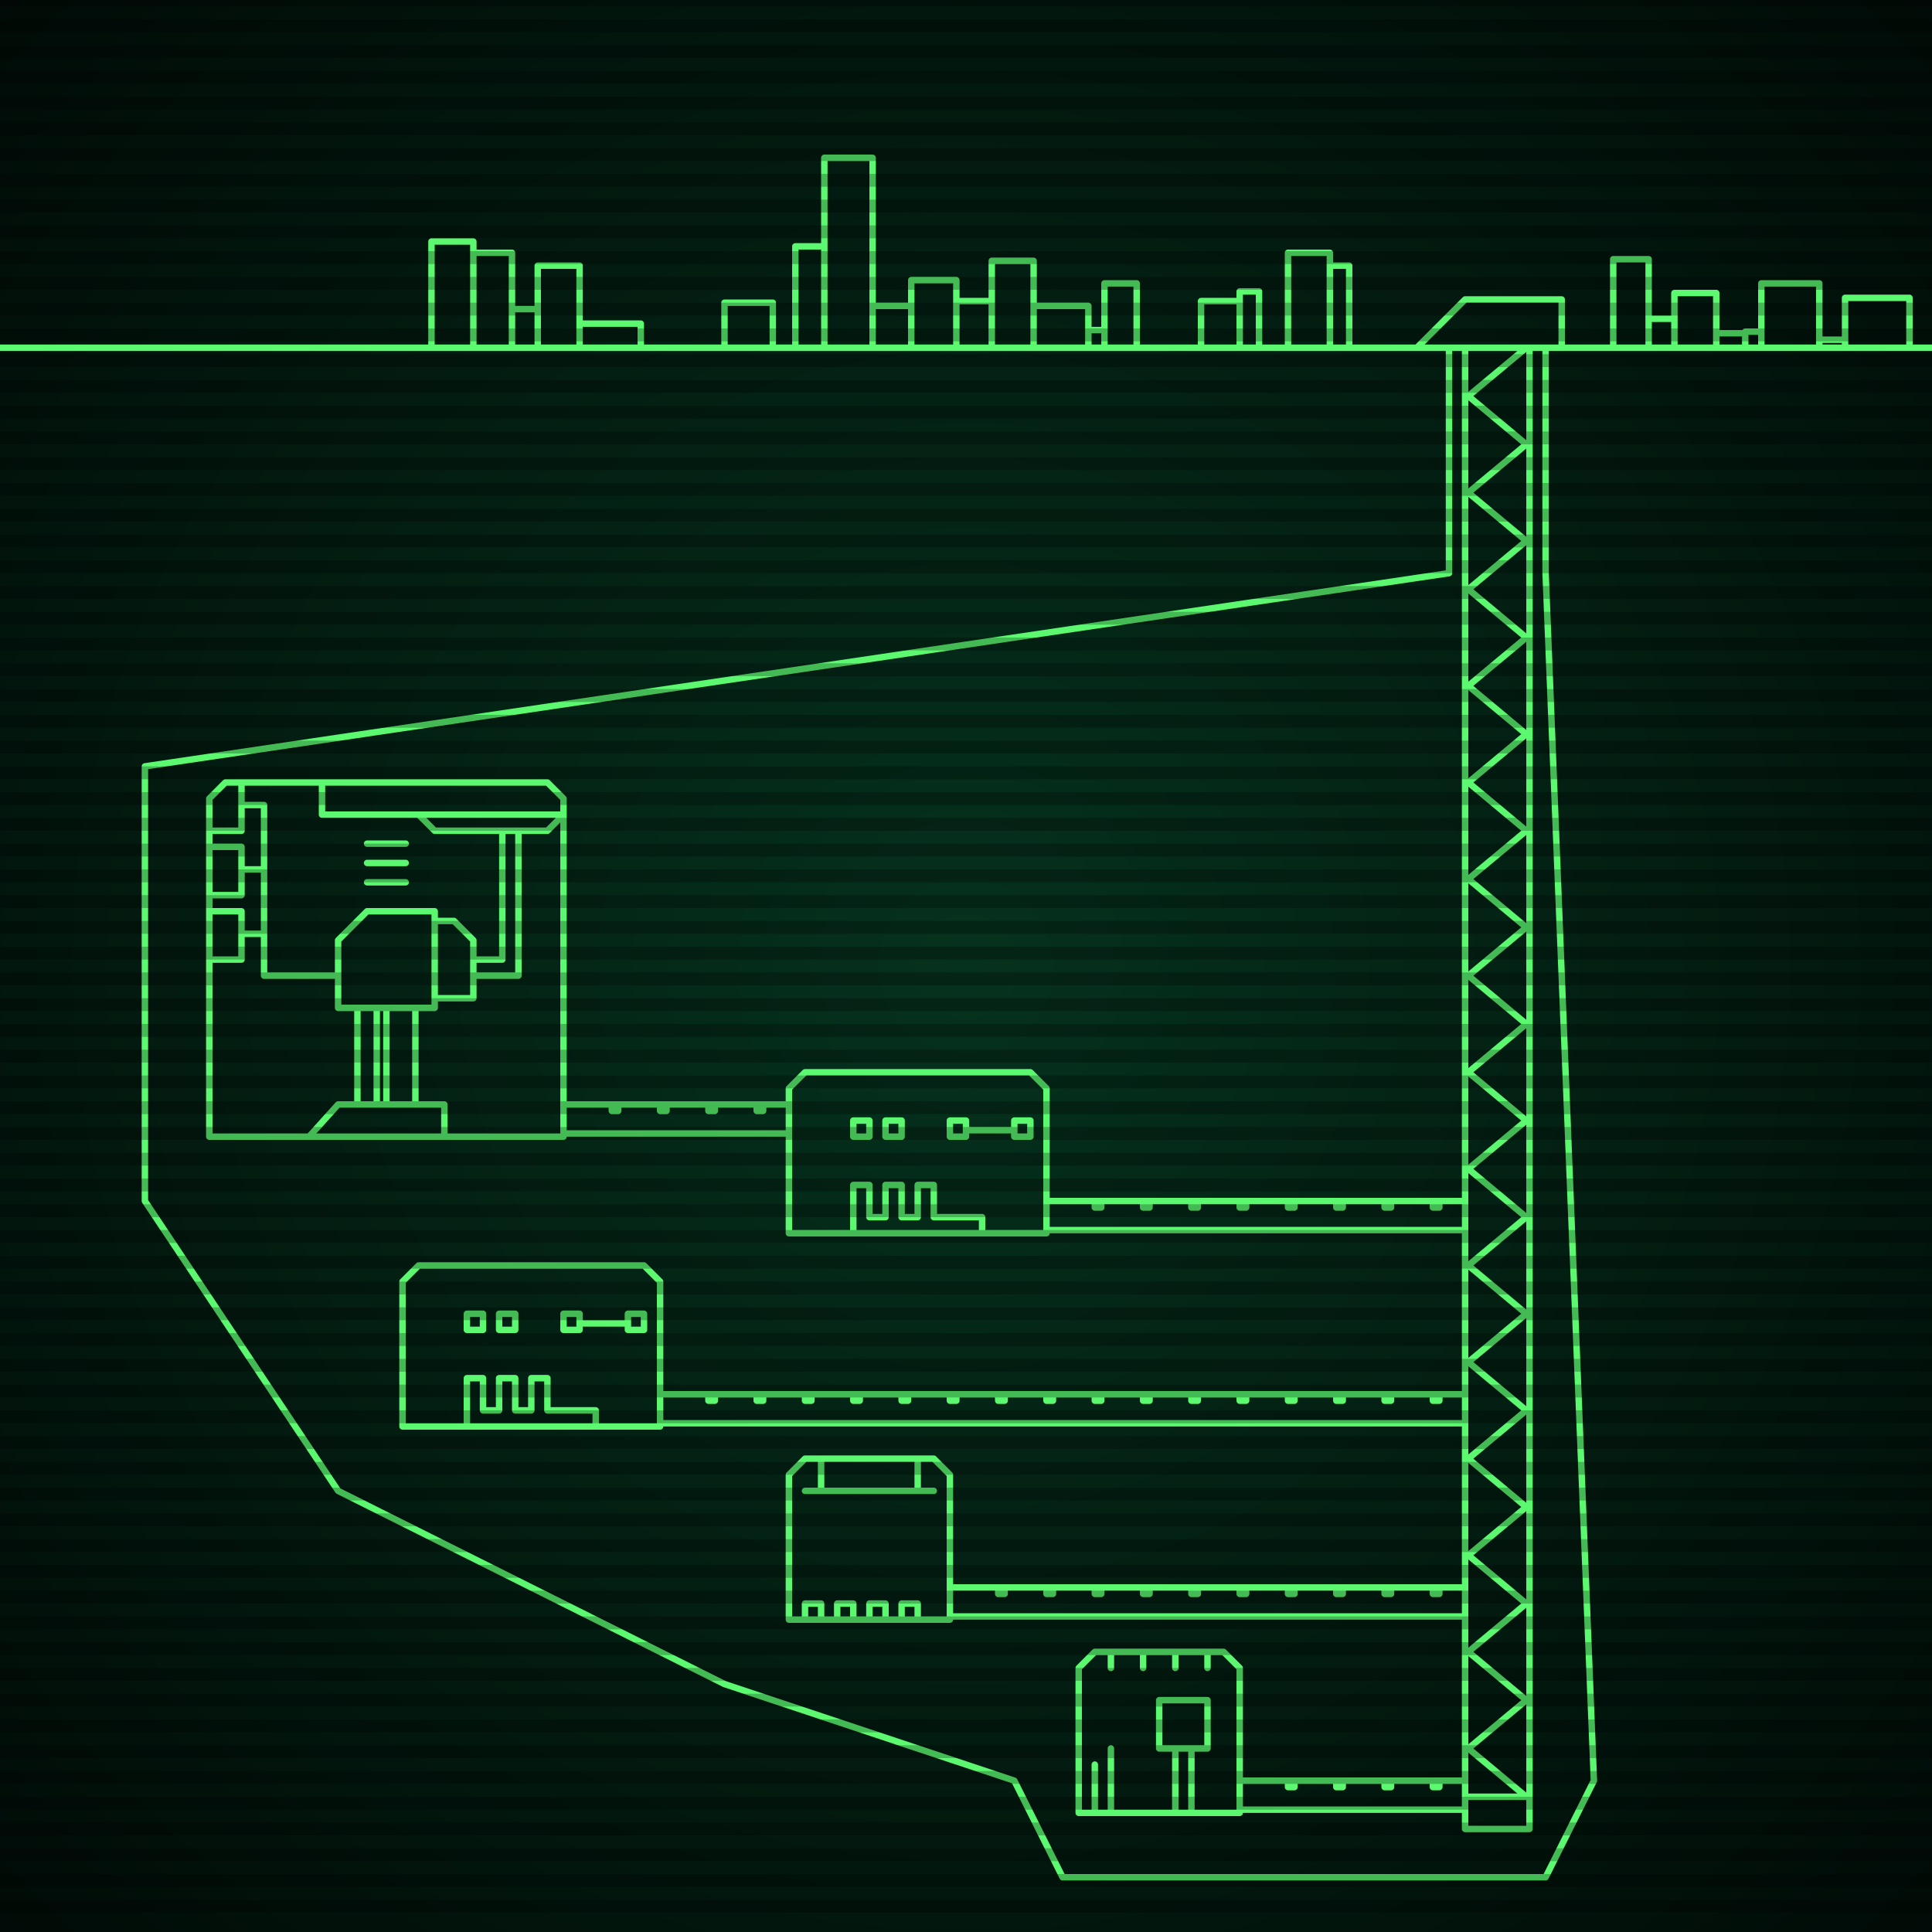
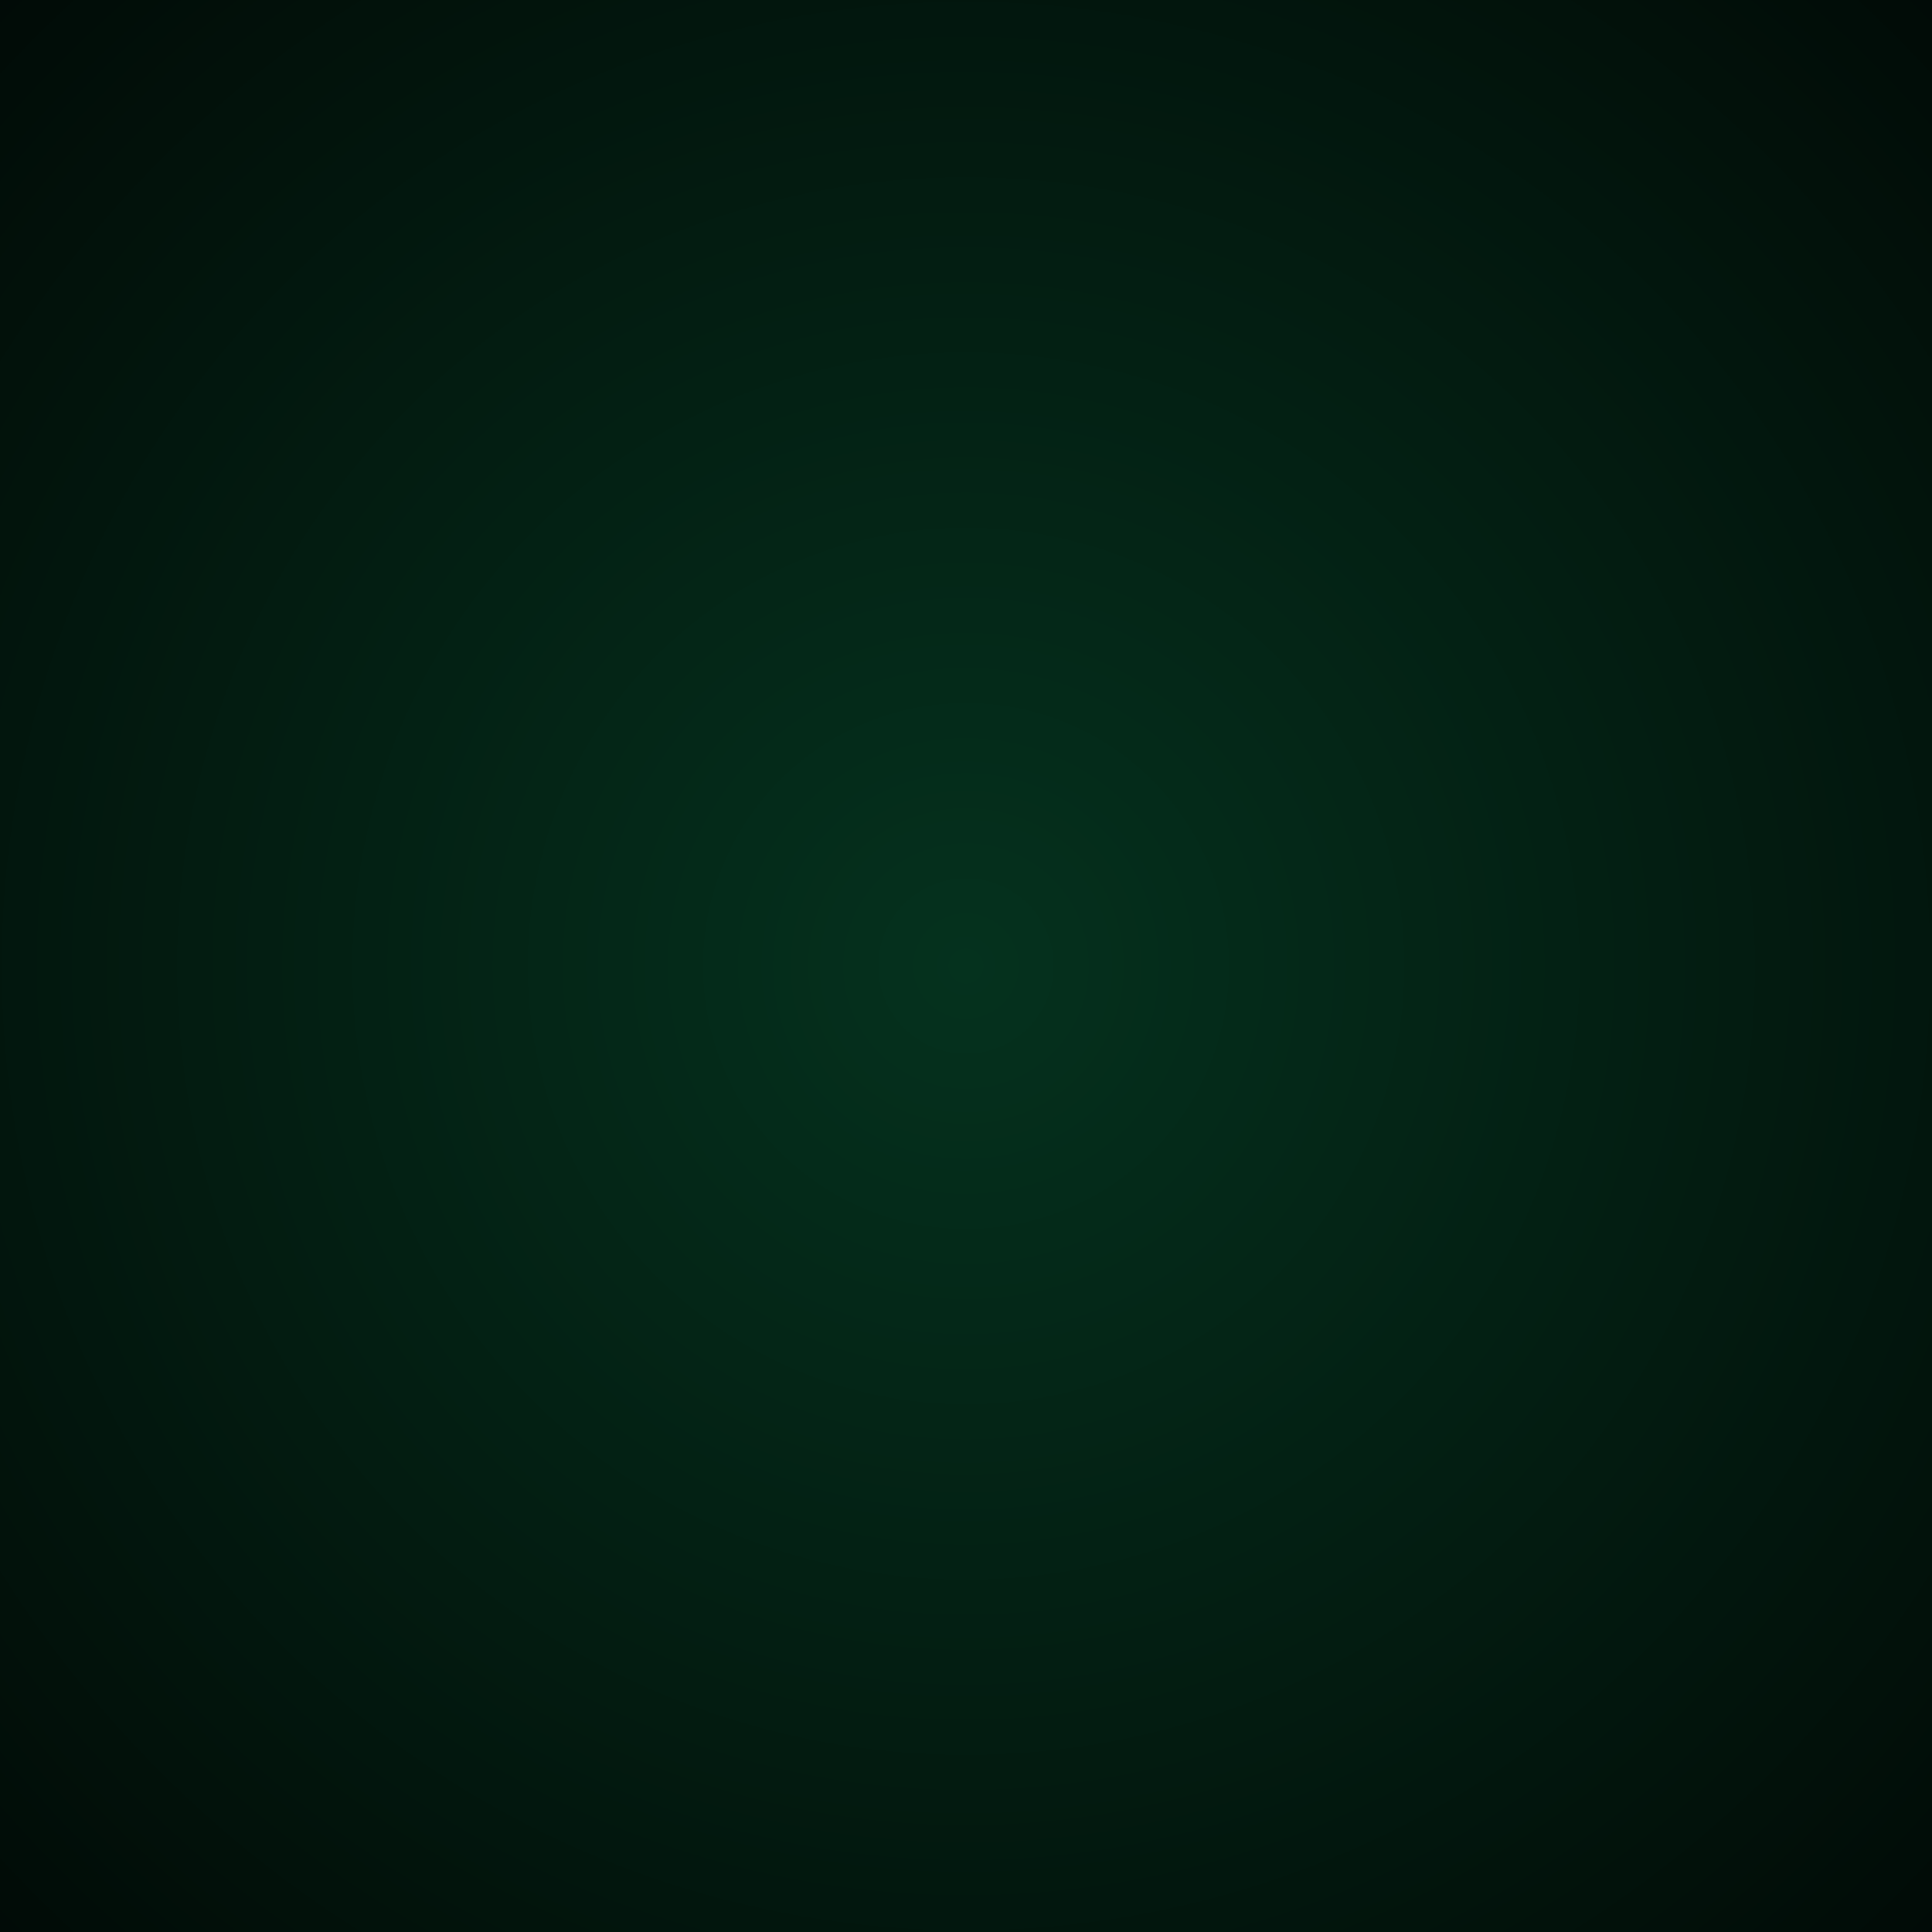
<svg xmlns="http://www.w3.org/2000/svg" width="600" height="600">
  <defs>
    <radialGradient id="screenGradient" r="100%">
      <stop offset="0%" stop-color="#05321e" />
      <stop offset="90%" stop-color="black" />
    </radialGradient>
  </defs>
  <rect fill="url(#screenGradient)" width="600" height="600" />
  <g id="monitor">
    <g id="crt" class="on">
      <g id="terminal">
-         <path id="bunker-path" style="fill: none;stroke: #5bf870;stroke-width:2px;stroke-linecap:round;stroke-linejoin:round;stroke-miterlimit:4;stroke-dasharray:none" d="M -40,108 L 640,108 M 130,393 L 200,393 L 205,398 L 205,443 L 125,443 L 125,398 L 130,393 M 195,413 L 195,408 L 200,408 L 200,413 L 195,413 M 195,411 L 180,411 M 175,413 L 175,408 L 180,408 L 180,413 L 175,413 M 155,413 L 155,408 L 160,408 L 160,413 L 155,413 M 145,413 L 145,408 L 150,408 L 150,413 L 145,413 M 145,443 L 145,428 L 150,428 L 150,438 L 155,438 L 155,428 L 160,428 L 160,438 L 165,438 L 165,428 L 170,428 L 170,438 L 175,438 L 185,438 L 185,443 z M 340,513 L 380,513 L 385,518 L 385,563 L 335,563 L 335,518 L 340,513 M 340,563 L 340,548 M 345,563 L 345,543 M 375,513 L 375,518 M 365,513 L 365,518 M 355,513 L 355,518 M 345,513 L 345,518 M 360,543 L 360,528 L 375,528 L 375,543 L 360,543 M 365,543 L 365,563 M 370,543 L 370,563 z M 70,243 L 170,243 L 175,248 L 175,353 L 65,353 L 65,248 L 70,243 M 100,243 L 100,253 L 175,253 M 130,253 L 135,258 L 170,258 L 175,253 M 75,243 L 75,258 L 65,258 M 65,263 L 75,263 L 75,278 L 65,278 M 65,283 L 75,283 L 75,298 L 65,298 M 75,270 L 82,270 M 75,290 L 82,290 M 75,250 L 82,250 L 82,303 L 105,303 M 114,262 L 126,262 M 114,268 L 126,268 M 114,274 L 126,274 M 147,298 L 156,298 L 156,258 M 147,303 L 161,303 L 161,258 M 135,286 L 141,286 L 147,292 L 147,310 L 135,310 M 105,292 L 114,283 L 135,283 L 135,313 L 105,313 L 105,292 M 111,313 L 111,343 M 129,313 L 129,343 M 117,313 L 117,343 M 120,313 L 120,343 M 96,353 L 105,343 L 138,343 L 138,353 z M 250,333 L 320,333 L 325,338 L 325,383 L 245,383 L 245,338 L 250,333 M 315,353 L 315,348 L 320,348 L 320,353 L 315,353 M 315,351 L 300,351 M 295,353 L 295,348 L 300,348 L 300,353 L 295,353 M 275,353 L 275,348 L 280,348 L 280,353 L 275,353 M 265,353 L 265,348 L 270,348 L 270,353 L 265,353 M 265,383 L 265,368 L 270,368 L 270,378 L 275,378 L 275,368 L 280,368 L 280,378 L 285,378 L 285,368 L 290,368 L 290,378 L 295,378 L 305,378 L 305,383 z M 250,453 L 290,453 L 295,458 L 295,503 L 245,503 L 245,458 L 250,453 M 250,463 L 290,463 M 255,453 L 255,463 M 285,453 L 285,463 M 250,503 L 250,498 L 255,498 L 255,503 M 260,503 L 260,498 L 265,498 L 265,503 M 270,503 L 270,498 L 275,498 L 275,503 M 280,503 L 280,498 L 285,498 L 285,503 z M 440,108 L 455,93 L 485,93 L 485,108 M 455,108 L 455,568 L 475,568 L 475,108 M 455,108 L 474,108 L 456,123 L 474,138 L 456,153 L 474,168 L 456,183 L 474,198 L 456,213 L 474,228 L 456,243 L 474,258 L 456,273 L 474,288 L 456,303 L 474,318 L 456,333 L 474,348 L 456,363 L 474,378 L 456,393 L 474,408 L 456,423 L 474,438 L 456,453 L 474,468 L 456,483 L 474,498 L 456,513 L 474,528 L 456,543 L 474,558 L 456,558 M 205,433 L 455,433 M 455,442 L 205,442 M 220,433 L 220,435 L 222,435 L 222,433 M 235,433 L 235,435 L 237,435 L 237,433 M 250,433 L 250,435 L 252,435 L 252,433 M 265,433 L 265,435 L 267,435 L 267,433 M 280,433 L 280,435 L 282,435 L 282,433 M 295,433 L 295,435 L 297,435 L 297,433 M 310,433 L 310,435 L 312,435 L 312,433 M 325,433 L 325,435 L 327,435 L 327,433 M 340,433 L 340,435 L 342,435 L 342,433 M 355,433 L 355,435 L 357,435 L 357,433 M 370,433 L 370,435 L 372,435 L 372,433 M 385,433 L 385,435 L 387,435 L 387,433 M 400,433 L 400,435 L 402,435 L 402,433 M 415,433 L 415,435 L 417,435 L 417,433 M 430,433 L 430,435 L 432,435 L 432,433 M 445,433 L 445,435 L 447,435 L 447,433 M 385,553 L 455,553 M 455,562 L 385,562 M 400,553 L 400,555 L 402,555 L 402,553 M 415,553 L 415,555 L 417,555 L 417,553 M 430,553 L 430,555 L 432,555 L 432,553 M 445,553 L 445,555 L 447,555 L 447,553 M 175,343 L 245,343 M 245,352 L 175,352 M 190,343 L 190,345 L 192,345 L 192,343 M 205,343 L 205,345 L 207,345 L 207,343 M 220,343 L 220,345 L 222,345 L 222,343 M 235,343 L 235,345 L 237,345 L 237,343 M 325,373 L 455,373 M 455,382 L 325,382 M 340,373 L 340,375 L 342,375 L 342,373 M 355,373 L 355,375 L 357,375 L 357,373 M 370,373 L 370,375 L 372,375 L 372,373 M 385,373 L 385,375 L 387,375 L 387,373 M 400,373 L 400,375 L 402,375 L 402,373 M 415,373 L 415,375 L 417,375 L 417,373 M 430,373 L 430,375 L 432,375 L 432,373 M 445,373 L 445,375 L 447,375 L 447,373 M 295,493 L 455,493 M 455,502 L 295,502 M 310,493 L 310,495 L 312,495 L 312,493 M 325,493 L 325,495 L 327,495 L 327,493 M 340,493 L 340,495 L 342,495 L 342,493 M 355,493 L 355,495 L 357,495 L 357,493 M 370,493 L 370,495 L 372,495 L 372,493 M 385,493 L 385,495 L 387,495 L 387,493 M 400,493 L 400,495 L 402,495 L 402,493 M 415,493 L 415,495 L 417,495 L 417,493 M 430,493 L 430,495 L 432,495 L 432,493 M 445,493 L 445,495 L 447,495 L 447,493 z M 345,583 L 480,583 L 495,553 M 480,108 L 480,178 L 495,553 M 465,583 L 330,583 L 315,553 L 225,523 L 105,463 L 45,373 M 450,108 L 450,178 L 45,238 L 45,373 M 134,108 L 134,75 L 147,75 L 147,108 M 147,108 L 147,78.5 L 159,78.5 L 159,108 M 159,108 L 159,96 L 167,96 L 167,108 M 167,108 L 167,82.5 L 180,82.5 L 180,108 M 180,108 L 180,100.5 L 199,100.5 L 199,108 M 225,108 L 225,94 L 240,94 L 240,108 M 247,108 L 247,76.5 L 256,76.5 L 256,108 M 256,108 L 256,49 L 271,49 L 271,108 M 271,108 L 271,95 L 283,95 L 283,108 M 283,108 L 283,87 L 297,87 L 297,108 M 297,108 L 297,93.5 L 308,93.5 L 308,108 M 308,108 L 308,81 L 321,81 L 321,108 M 321,108 L 321,95 L 338,95 L 338,108 M 338,108 L 338,102.5 L 343,102.5 L 343,108 M 343,108 L 343,88 L 353,88 L 353,108 M 373,108 L 373,93.5 L 385,93.5 L 385,108 M 385,108 L 385,90.5 L 391,90.5 L 391,108 M 400,108 L 400,78.5 L 413,78.5 L 413,108 M 413,108 L 413,82.5 L 419,82.5 L 419,108 M 501,108 L 501,80.5 L 512,80.5 L 512,108 M 512,108 L 512,99 L 520,99 L 520,108 M 520,108 L 520,91 L 533,91 L 533,108 M 533,108 L 533,103.5 L 542,103.5 L 542,108 M 542,108 L 542,103 L 547,103 L 547,108 M 547,108 L 547,88 L 565,88 L 565,108 M 565,108 L 565,105.5 L 573,105.5 L 573,108 M 573,108 L 573,92.5 L 593,92.5 L 593,108 " />
-       </g>
+         </g>
    </g>
  </g>
  <g id="stripes">
-     <path id="stripe-path" style="stroke: rgba(0, 0, 0, 0.25);stroke-width:4px;" d="M 0,0 L 600,0 M 0,8 L 600,8 M 0,16 L 600,16 M 0,24 L 600,24 M 0,32 L 600,32 M 0,40 L 600,40 M 0,48 L 600,48 M 0,56 L 600,56 M 0,64 L 600,64 M 0,72 L 600,72 M 0,80 L 600,80 M 0,88 L 600,88 M 0,96 L 600,96 M 0,104 L 600,104 M 0,112 L 600,112 M 0,120 L 600,120 M 0,128 L 600,128 M 0,136 L 600,136 M 0,144 L 600,144 M 0,152 L 600,152 M 0,160 L 600,160 M 0,168 L 600,168 M 0,176 L 600,176 M 0,184 L 600,184 M 0,192 L 600,192 M 0,200 L 600,200 M 0,208 L 600,208 M 0,216 L 600,216 M 0,224 L 600,224 M 0,232 L 600,232 M 0,240 L 600,240 M 0,248 L 600,248 M 0,256 L 600,256 M 0,264 L 600,264 M 0,272 L 600,272 M 0,280 L 600,280 M 0,288 L 600,288 M 0,296 L 600,296 M 0,304 L 600,304 M 0,312 L 600,312 M 0,320 L 600,320 M 0,328 L 600,328 M 0,336 L 600,336 M 0,344 L 600,344 M 0,352 L 600,352 M 0,360 L 600,360 M 0,368 L 600,368 M 0,376 L 600,376 M 0,384 L 600,384 M 0,392 L 600,392 M 0,400 L 600,400 M 0,408 L 600,408 M 0,416 L 600,416 M 0,424 L 600,424 M 0,432 L 600,432 M 0,440 L 600,440 M 0,448 L 600,448 M 0,456 L 600,456 M 0,464 L 600,464 M 0,472 L 600,472 M 0,480 L 600,480 M 0,488 L 600,488 M 0,496 L 600,496 M 0,504 L 600,504 M 0,512 L 600,512 M 0,520 L 600,520 M 0,528 L 600,528 M 0,536 L 600,536 M 0,544 L 600,544 M 0,552 L 600,552 M 0,560 L 600,560 M 0,568 L 600,568 M 0,576 L 600,576 M 0,584 L 600,584 M 0,592 L 600,592 z" />
-   </g>
+     </g>
</svg>